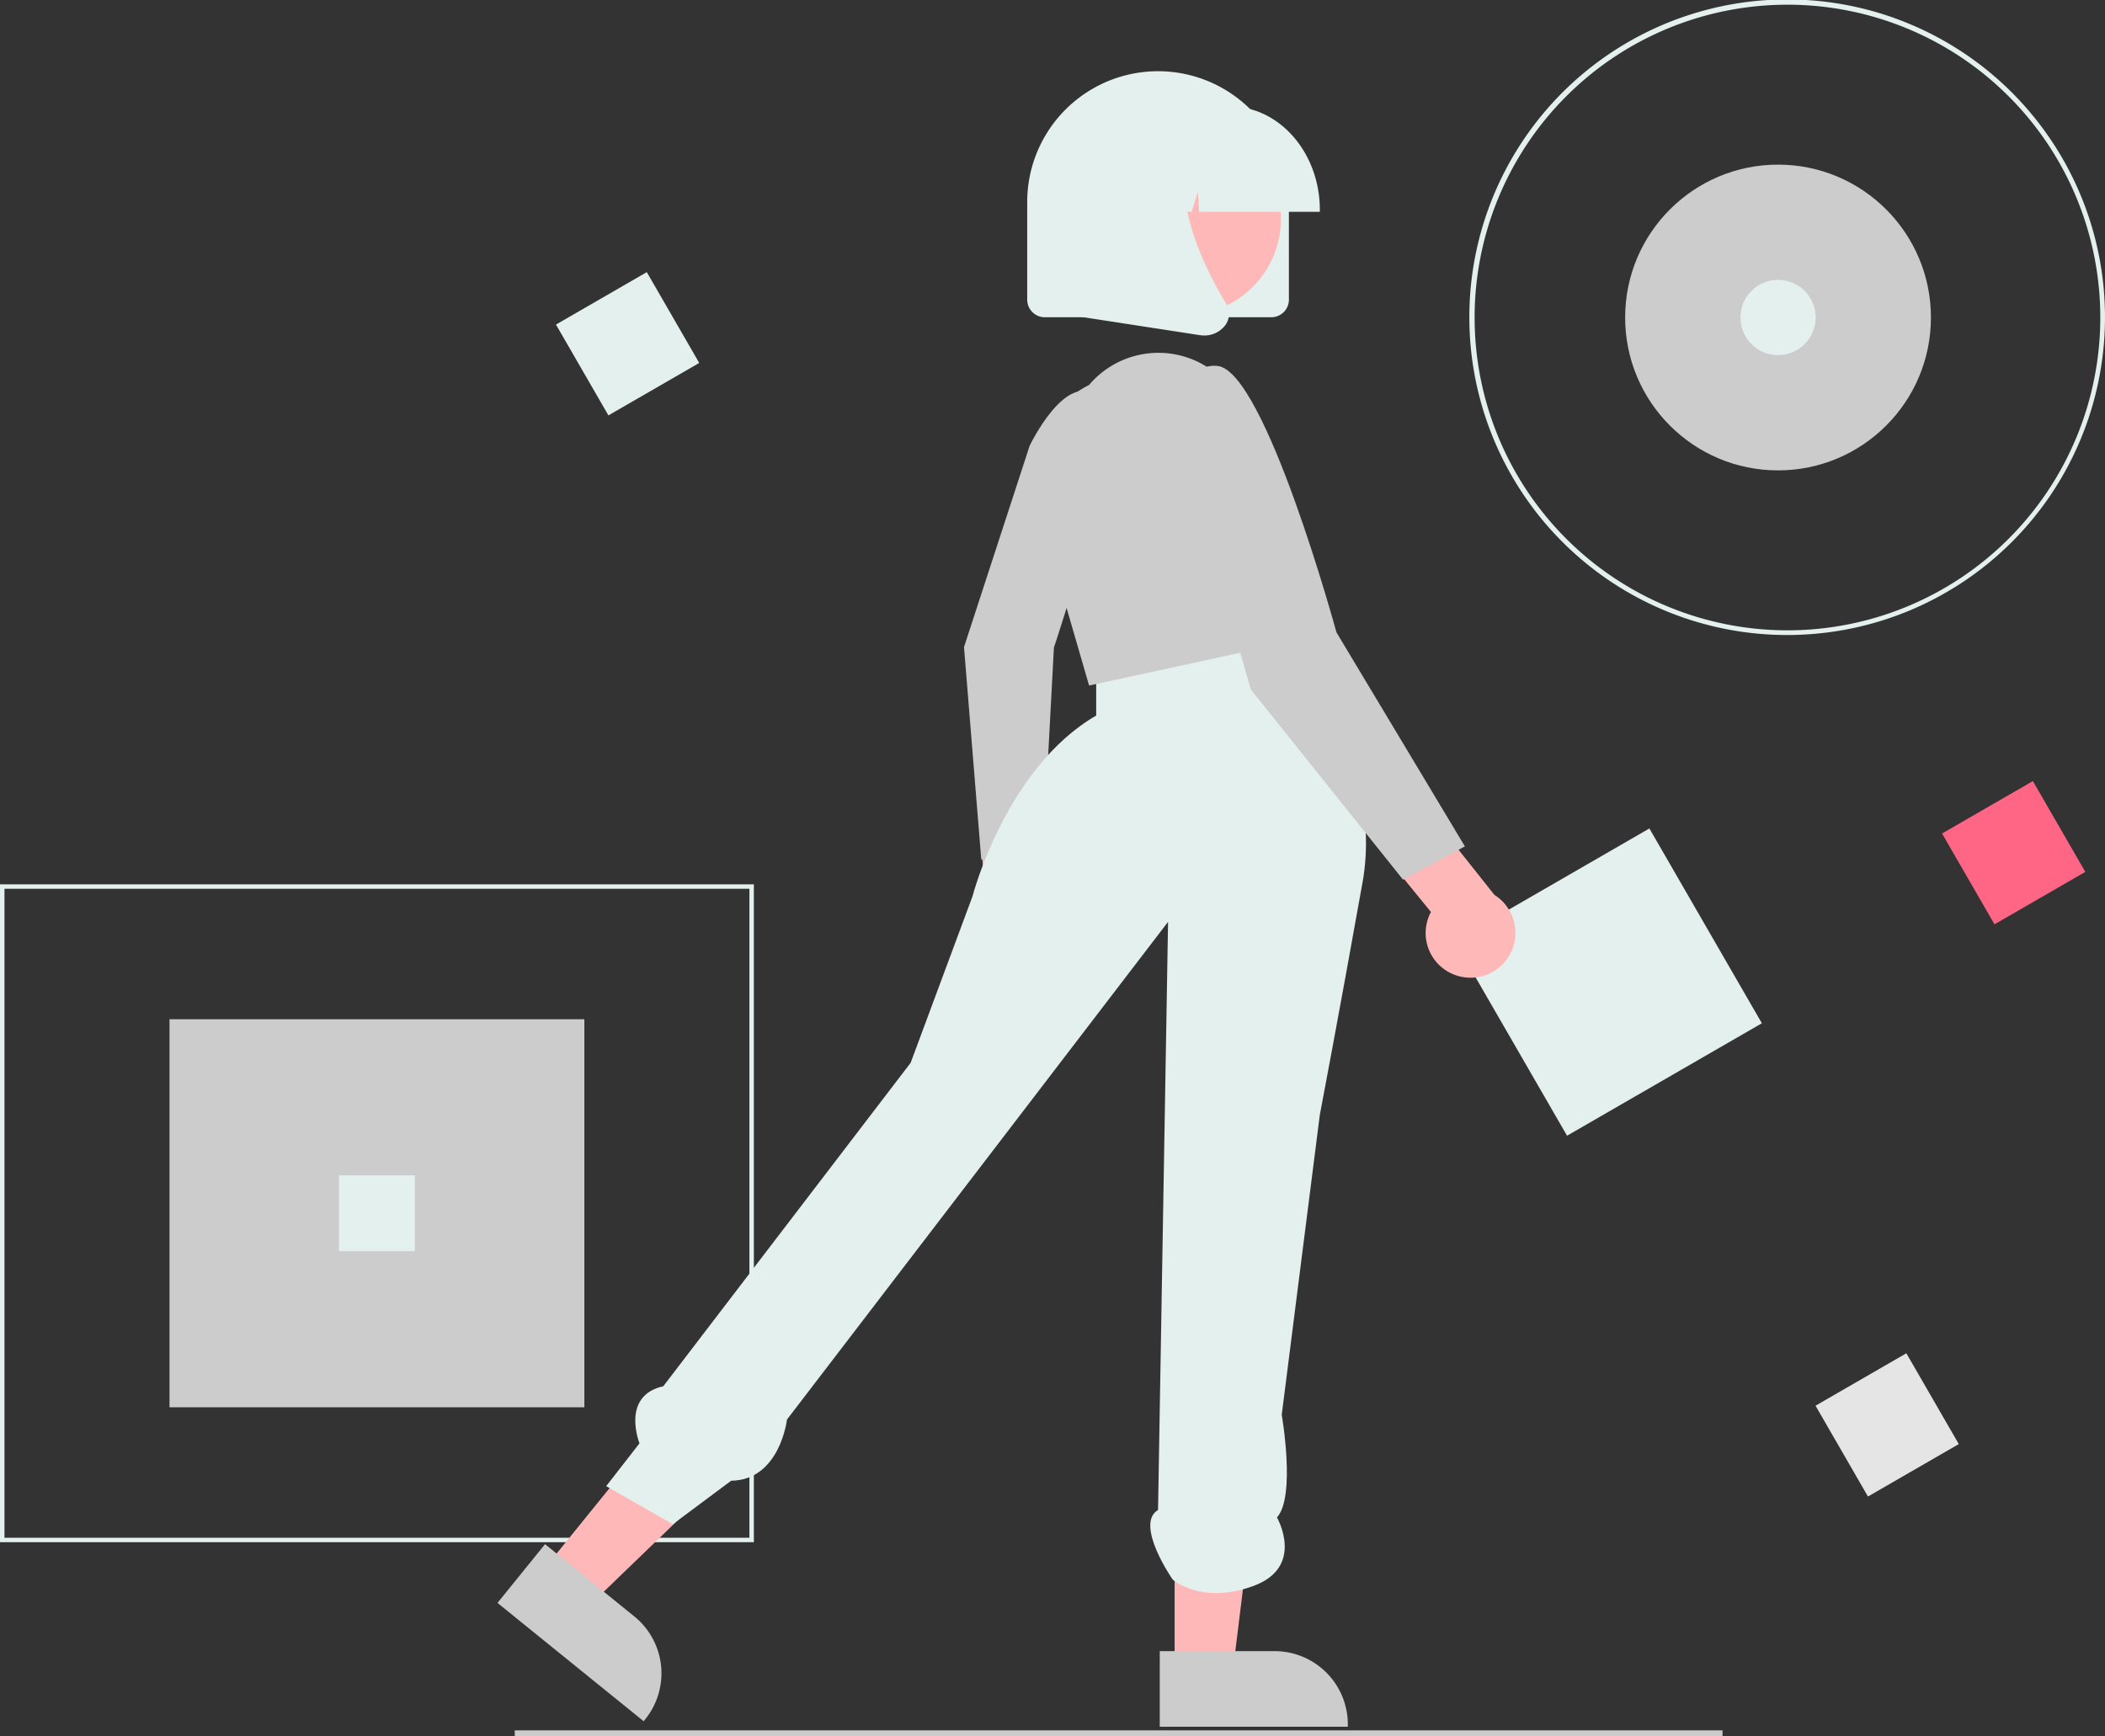
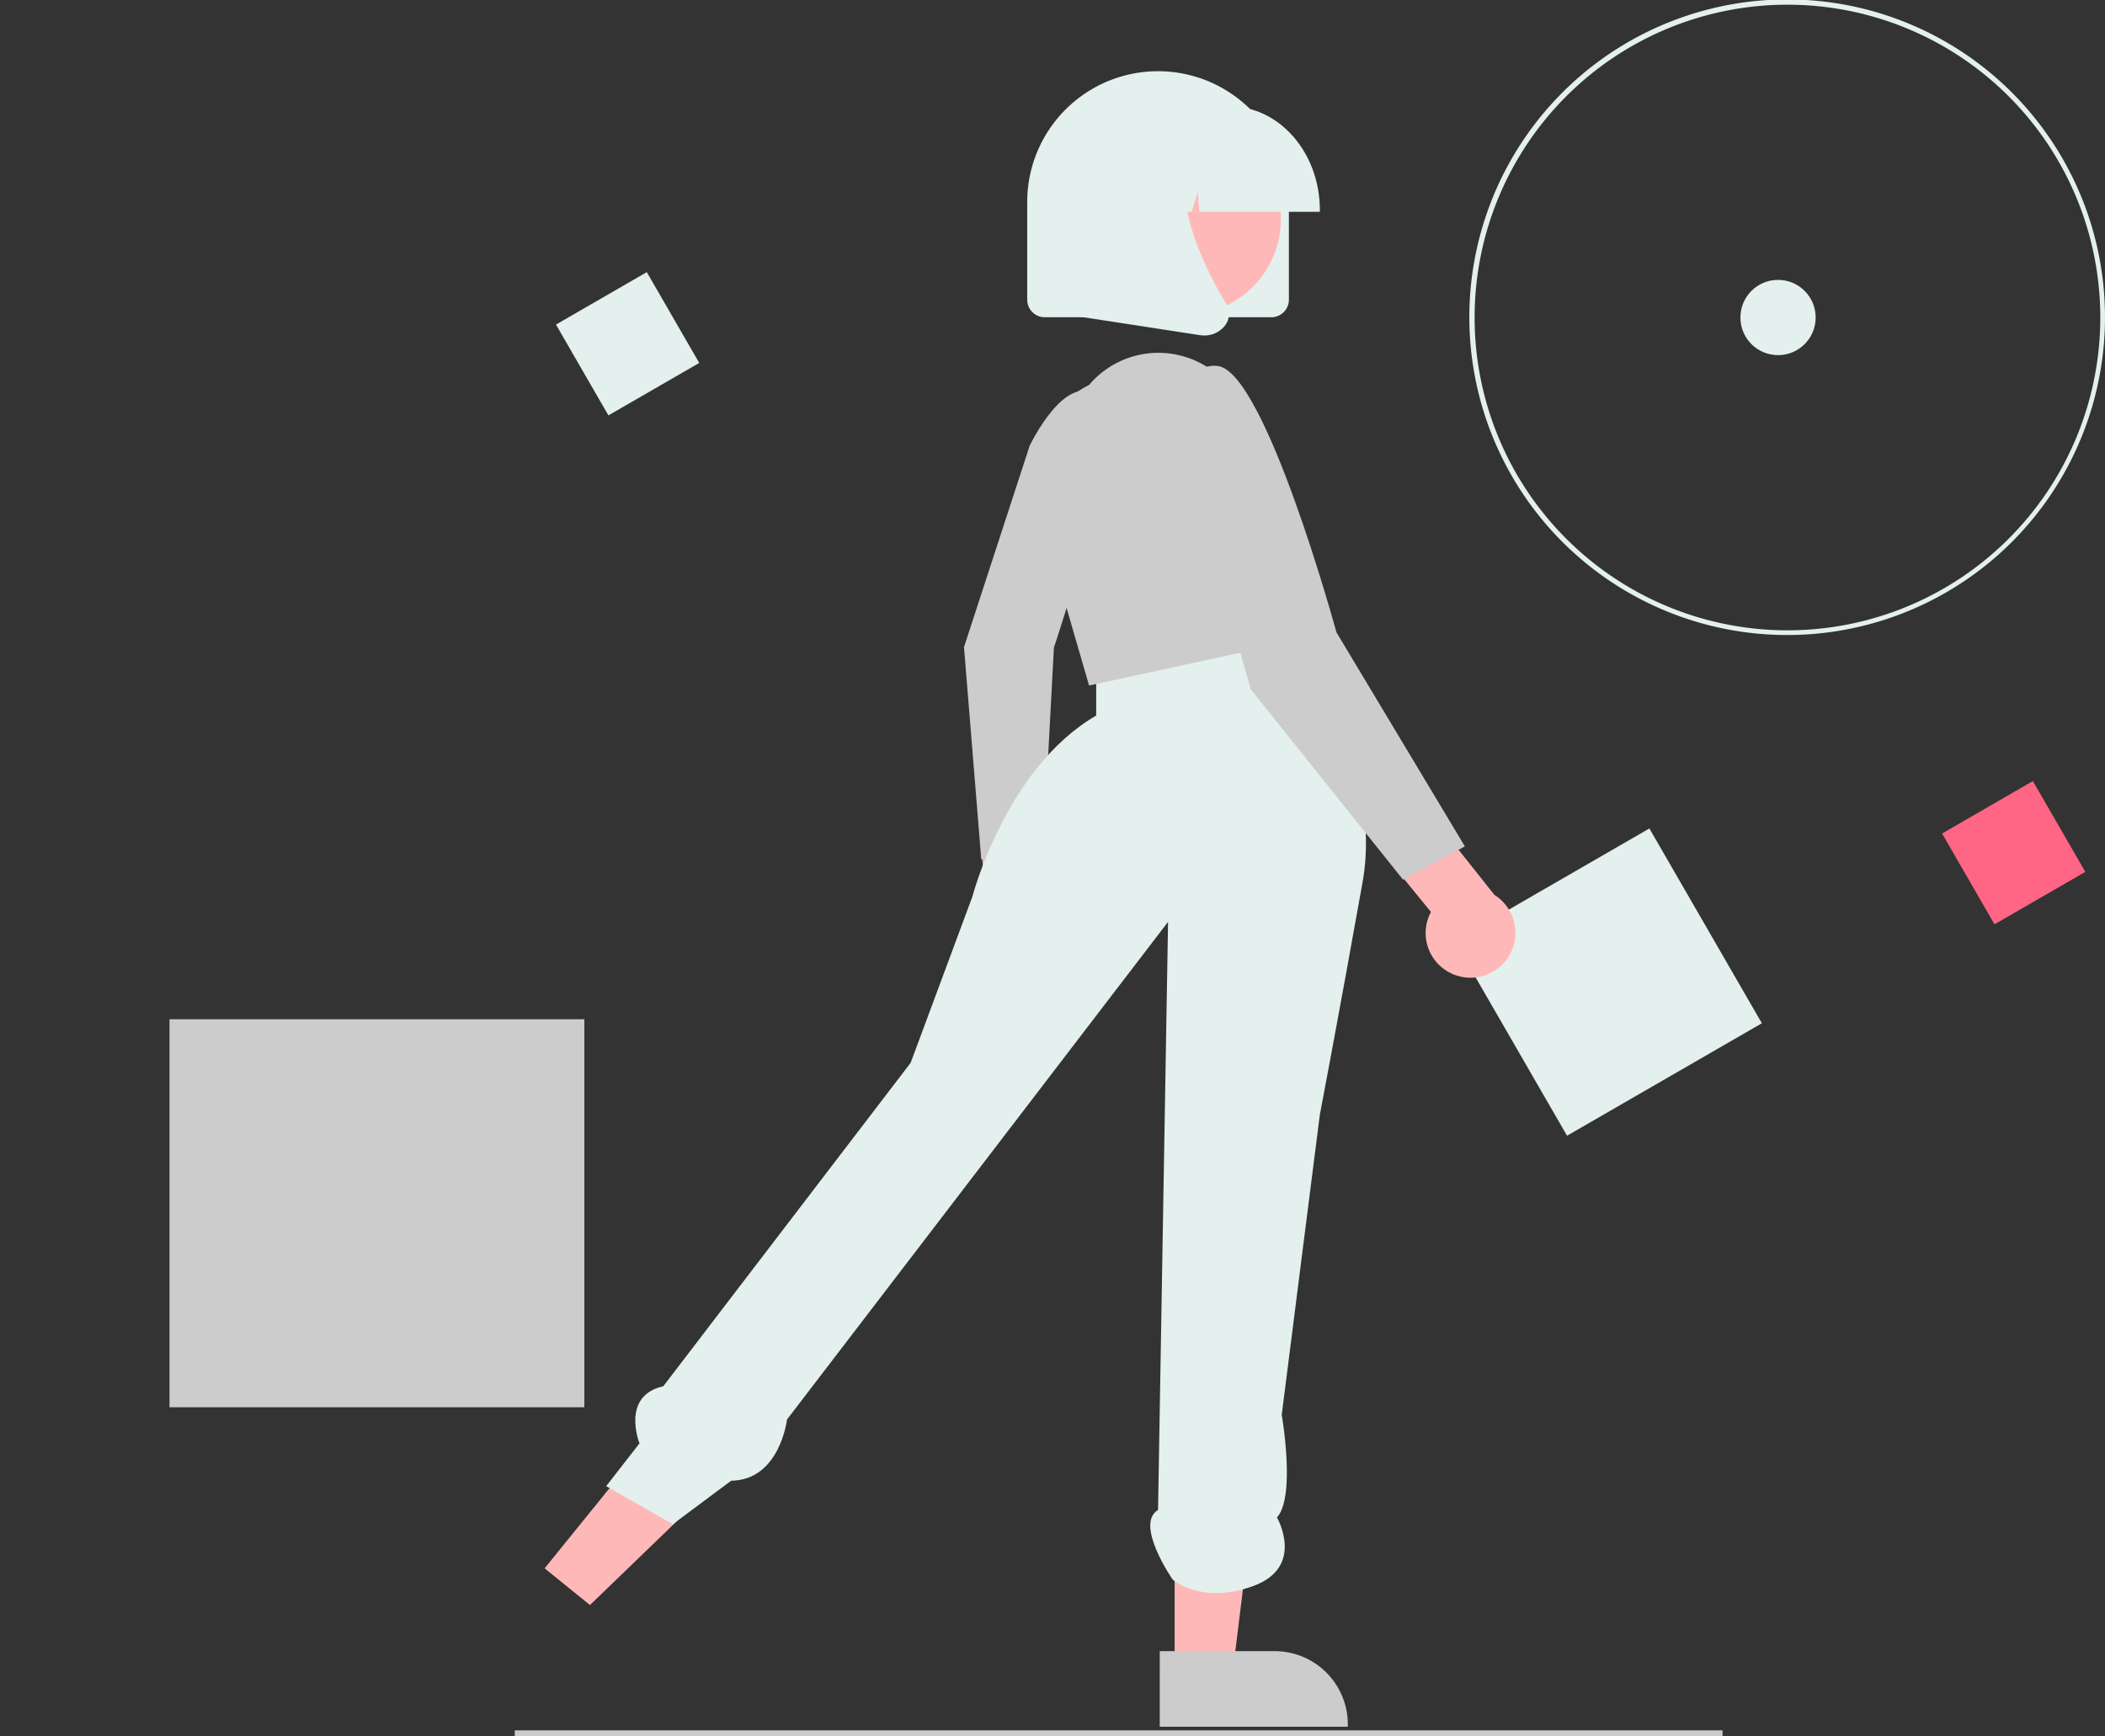
<svg xmlns="http://www.w3.org/2000/svg" width="732" height="603.793" viewBox="0 0 732 603.793">
  <rect x="0" y="0" width="732" height="603.793" fill="#333333" stroke="none" />
  <rect width="144.26" height="134.953" transform="translate(58.945 354.474)" fill="#ccc" />
-   <path d="M496.15,684.454H234v-228.8H496.15Zm-260.6-1.551H494.6v-225.7H235.551Z" transform="translate(-234 -148.104)" fill="#e3f0ed" />
  <path d="M855.575,368.954A110.523,110.523,0,1,1,917.661,349.8a110.425,110.425,0,0,1-62.086,19.153Zm0-219.214A108.789,108.789,0,1,0,964.364,258.529,108.789,108.789,0,0,0,855.575,149.74Z" transform="translate(-234 -148.104)" fill="#e3f0ed" />
-   <circle cx="53.168" cy="53.168" r="53.168" transform="translate(565.135 57.257)" fill="#ccc" />
  <rect width="36.469" height="36.469" transform="translate(675.338 289.88) rotate(-30)" fill="#ff6584" />
  <rect width="36.469" height="36.469" transform="translate(193.335 112.88) rotate(-30)" fill="#e3f0ed" />
-   <rect width="36.469" height="36.469" transform="translate(631.337 488.881) rotate(-30)" fill="#e5e5e5" />
-   <rect width="26.37" height="26.37" transform="translate(117.89 408.766)" fill="#e3f0ed" />
  <circle cx="13.087" cy="13.087" r="13.087" transform="translate(605.216 97.338)" fill="#e3f0ed" />
  <rect width="78.228" height="78.228" transform="translate(505.814 327.238) rotate(-30)" fill="#e3f0ed" />
  <rect width="420" height="2" transform="translate(179 601.793)" fill="#cbcbcb" />
  <path d="M572.389,480.146a13.554,13.554,0,0,1,4.381-20.317l-2.83-30.844,18.324-6.292,3.385,43.613a13.628,13.628,0,0,1-23.26,13.838Z" transform="translate(-234 -148.104)" fill="#ffb8b8" />
  <path d="M592.061,303.121s12.575-26.39,23.749-17.107-15.319,87.312-15.319,87.312l-4.029,75.749-21.236-2.123-6-73.8Z" transform="translate(-234 -148.104)" fill="#ccc" />
  <path d="M189.39,545.442,205.154,558.2l56.721-54.731-23.266-18.833Z" fill="#ffb8b8" />
-   <path d="M423.535,685.144l31.045,25.13h0a25.455,25.455,0,0,1,3.768,35.8l-.521.643L407,705.572Z" transform="translate(-234 -148.104)" fill="#ccc" />
  <path d="M408.471,580.865h20.282l9.648-78.228H408.468Z" fill="#ffb8b8" />
  <path d="M637.3,722.347l39.941,0h0A25.455,25.455,0,0,1,702.695,747.8v.829l-65.4,0Z" transform="translate(-234 -148.104)" fill="#ccc" />
  <path d="M678.059,362.227s38.049,46.32,29.777,92.64-14.889,81.06-14.889,81.06L679.714,640.149s4.963,28.383-1.654,35.7c0,0,9.926,17.24-8.271,23.857s-28.016-2.286-28.016-2.286-13.342-19.22-5.07-24.183l3.484-204.53L507.667,641.8s-2.436,21.056-19.415,21.281L467.964,678.2,444.8,664.963l11.58-14.889s-6.617-16.543,8.271-19.852l86.023-112.492,21.506-57.9s11.58-44.666,43.012-62.863V377.6Z" transform="translate(-234 -148.104)" fill="#e3f0ed" />
  <path d="M612.715,281.994h0a31.589,31.589,0,0,1,41.637-5.879l1.374.916h0A121.937,121.937,0,0,1,684.271,335.8l6.2,33.87-77.752,16.843-18.228-62.864a35.515,35.515,0,0,1,18.227-41.657Z" transform="translate(-234 -148.104)" fill="#ccc" />
  <path d="M740.456,487.347a15.512,15.512,0,0,1-8.849-22.079l-22.429-27.45,13.357-17.7,31.13,39.21a15.6,15.6,0,0,1-13.209,28.018Z" transform="translate(-234 -148.104)" fill="#ffb8b8" />
  <path d="M645.8,306.809s-4.963-33.086,11.58-31.432,41.357,92.64,41.357,92.64L743.4,442.461,721.9,454.041l-52.937-66.172Z" transform="translate(-234 -148.104)" fill="#ccc" />
  <path d="M676.095,258.438H597.318a6.119,6.119,0,0,1-6.112-6.112V218.371a45.5,45.5,0,1,1,91,0v33.955a6.119,6.119,0,0,1-6.112,6.112Z" transform="translate(-234 -148.104)" fill="#e3f0ed" />
  <circle cx="33.359" cy="33.359" r="33.359" transform="translate(366.783 89.458) rotate(-61.337)" fill="#ffb8b8" />
  <path d="M692.971,221.767H650.989l-.431-6.916-2.152,6.916h-6.464l-.853-13.707-4.266,13.707H624.314v-.679c0-19.847,14.072-35.993,31.369-35.993H661.6c17.3,0,31.369,16.146,31.369,35.993Z" transform="translate(-234 -148.104)" fill="#e3f0ed" />
  <path d="M652.726,264.777a10.1,10.1,0,0,1-1.532-.118l-49.969-7.7V204.916a20.047,20.047,0,0,1,20.047-20.047h34.96l-1.362,1.386c-18.948,19.291-4.673,50.571,5.523,67.5a6.671,6.671,0,0,1-.678,7.907,9.078,9.078,0,0,1-6.988,3.117Z" transform="translate(-234 -148.104)" fill="#e3f0ed" />
</svg>